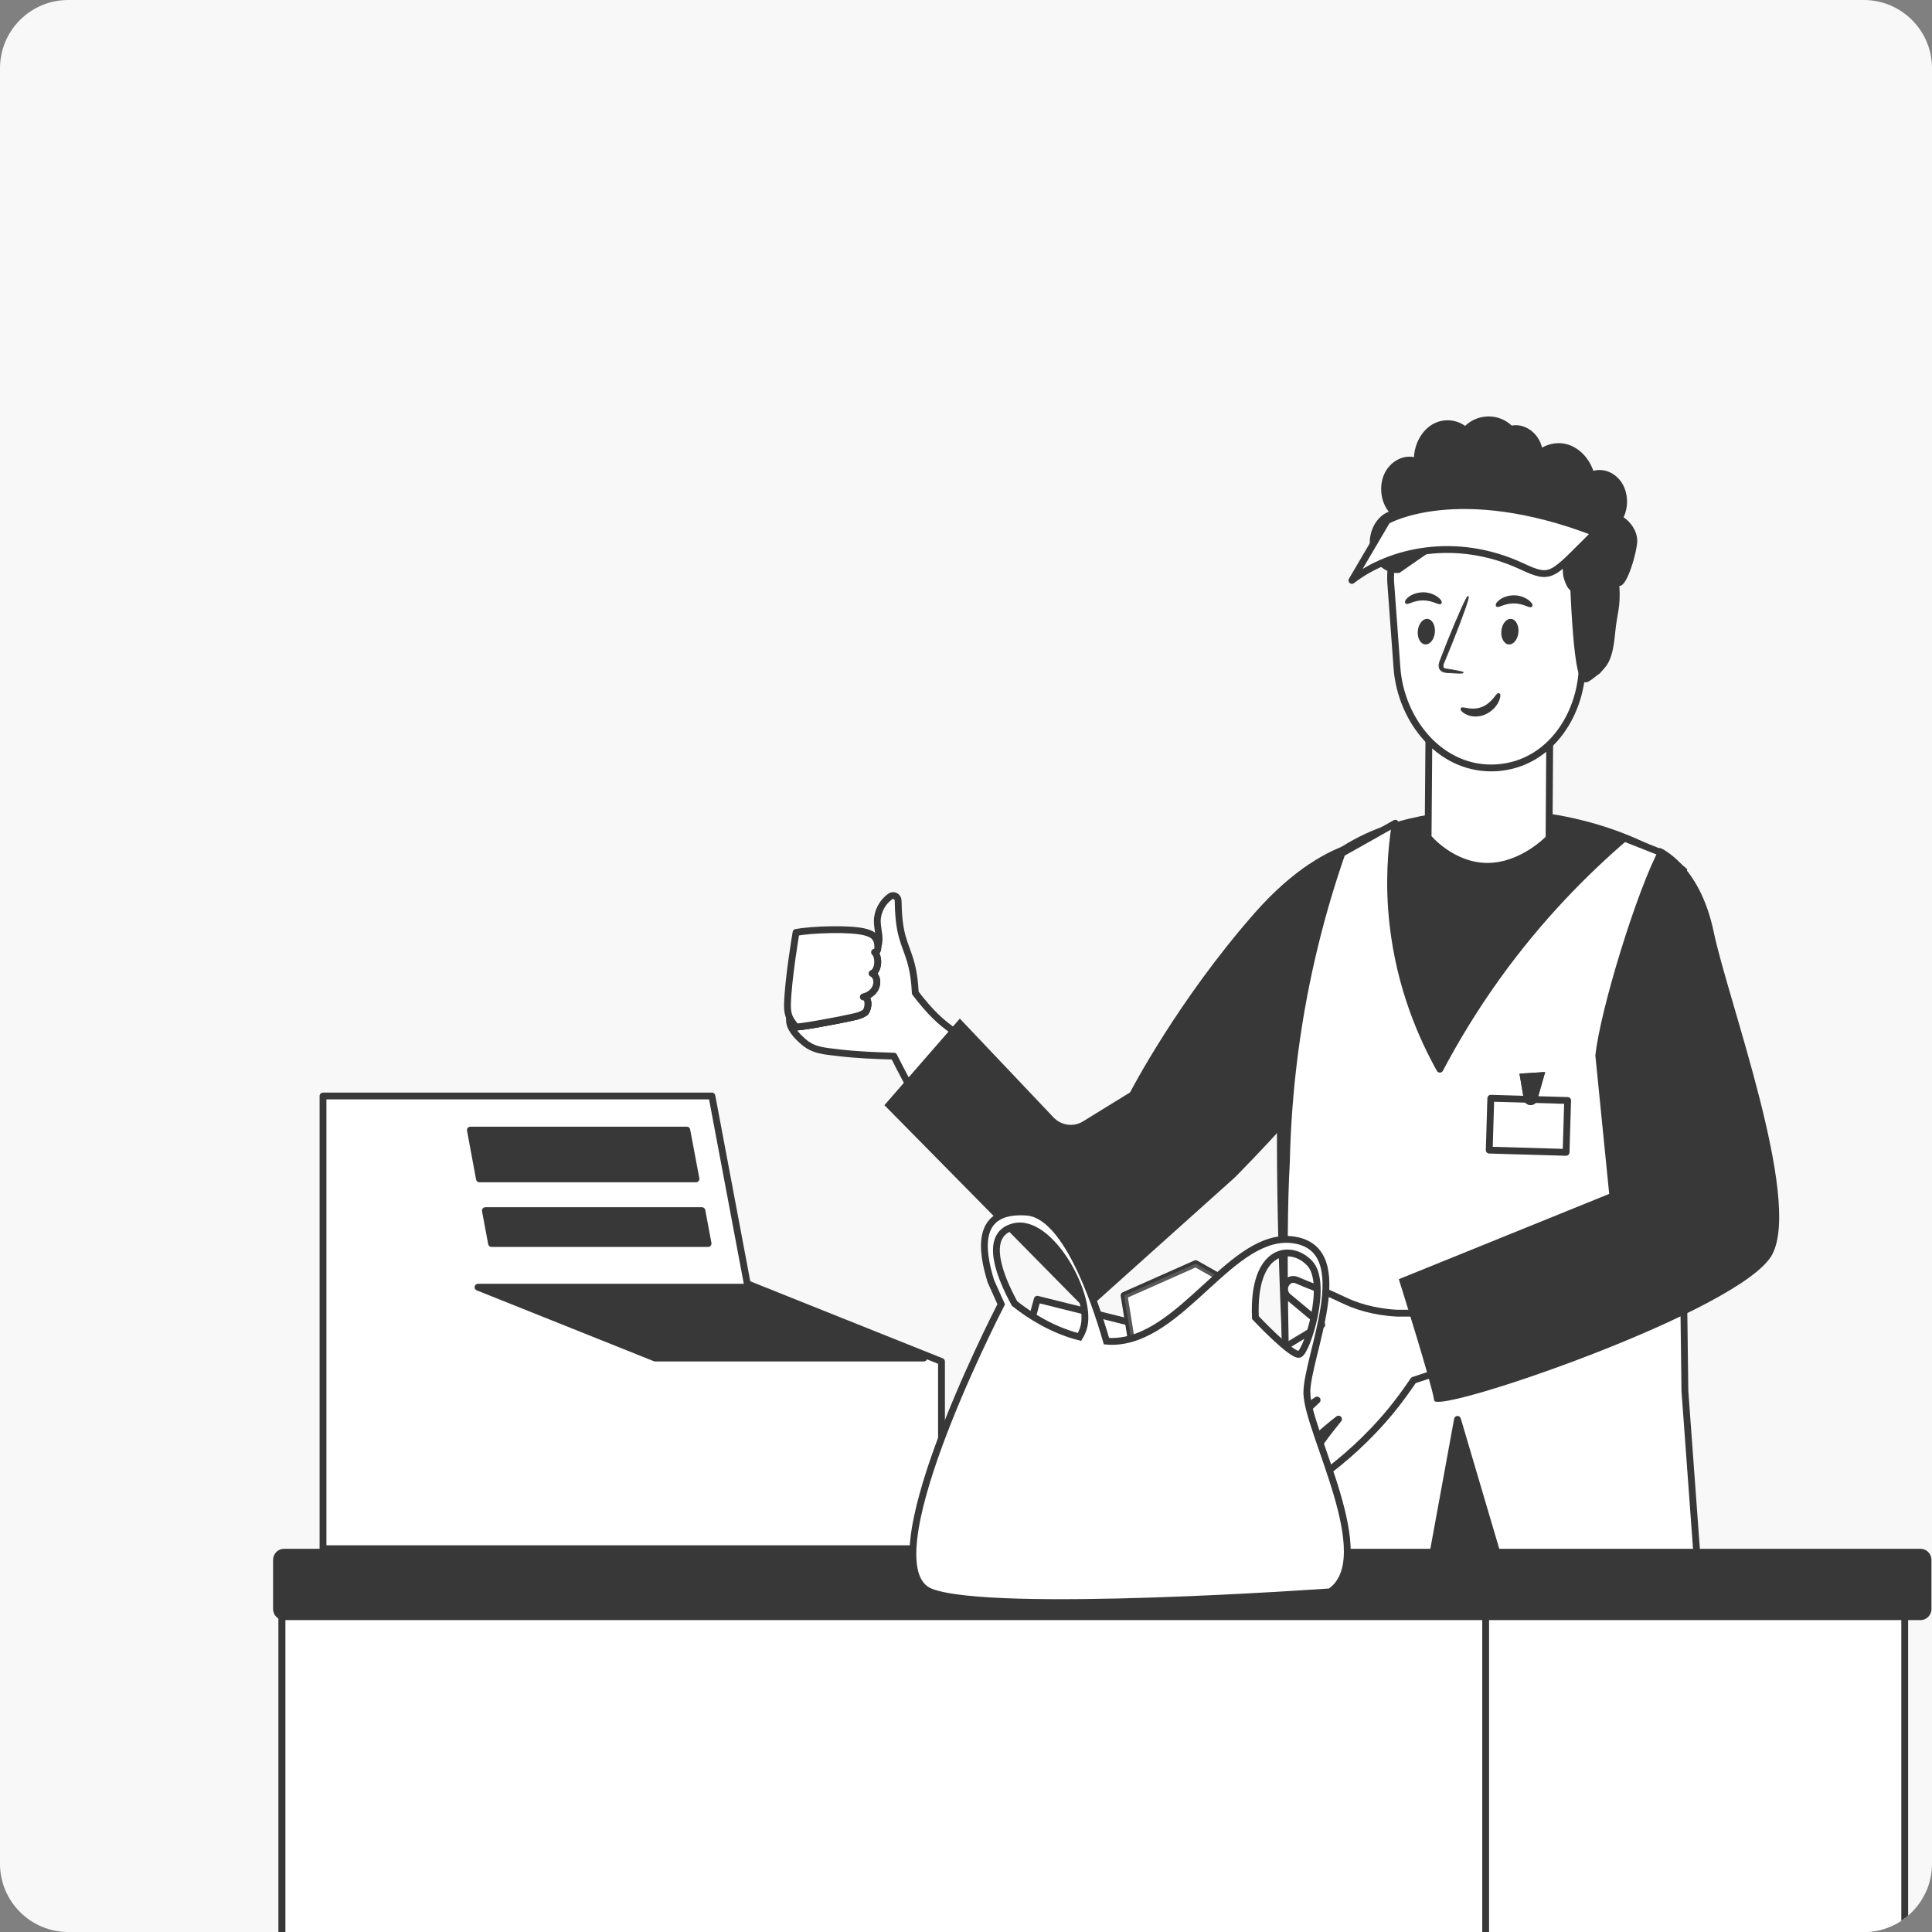
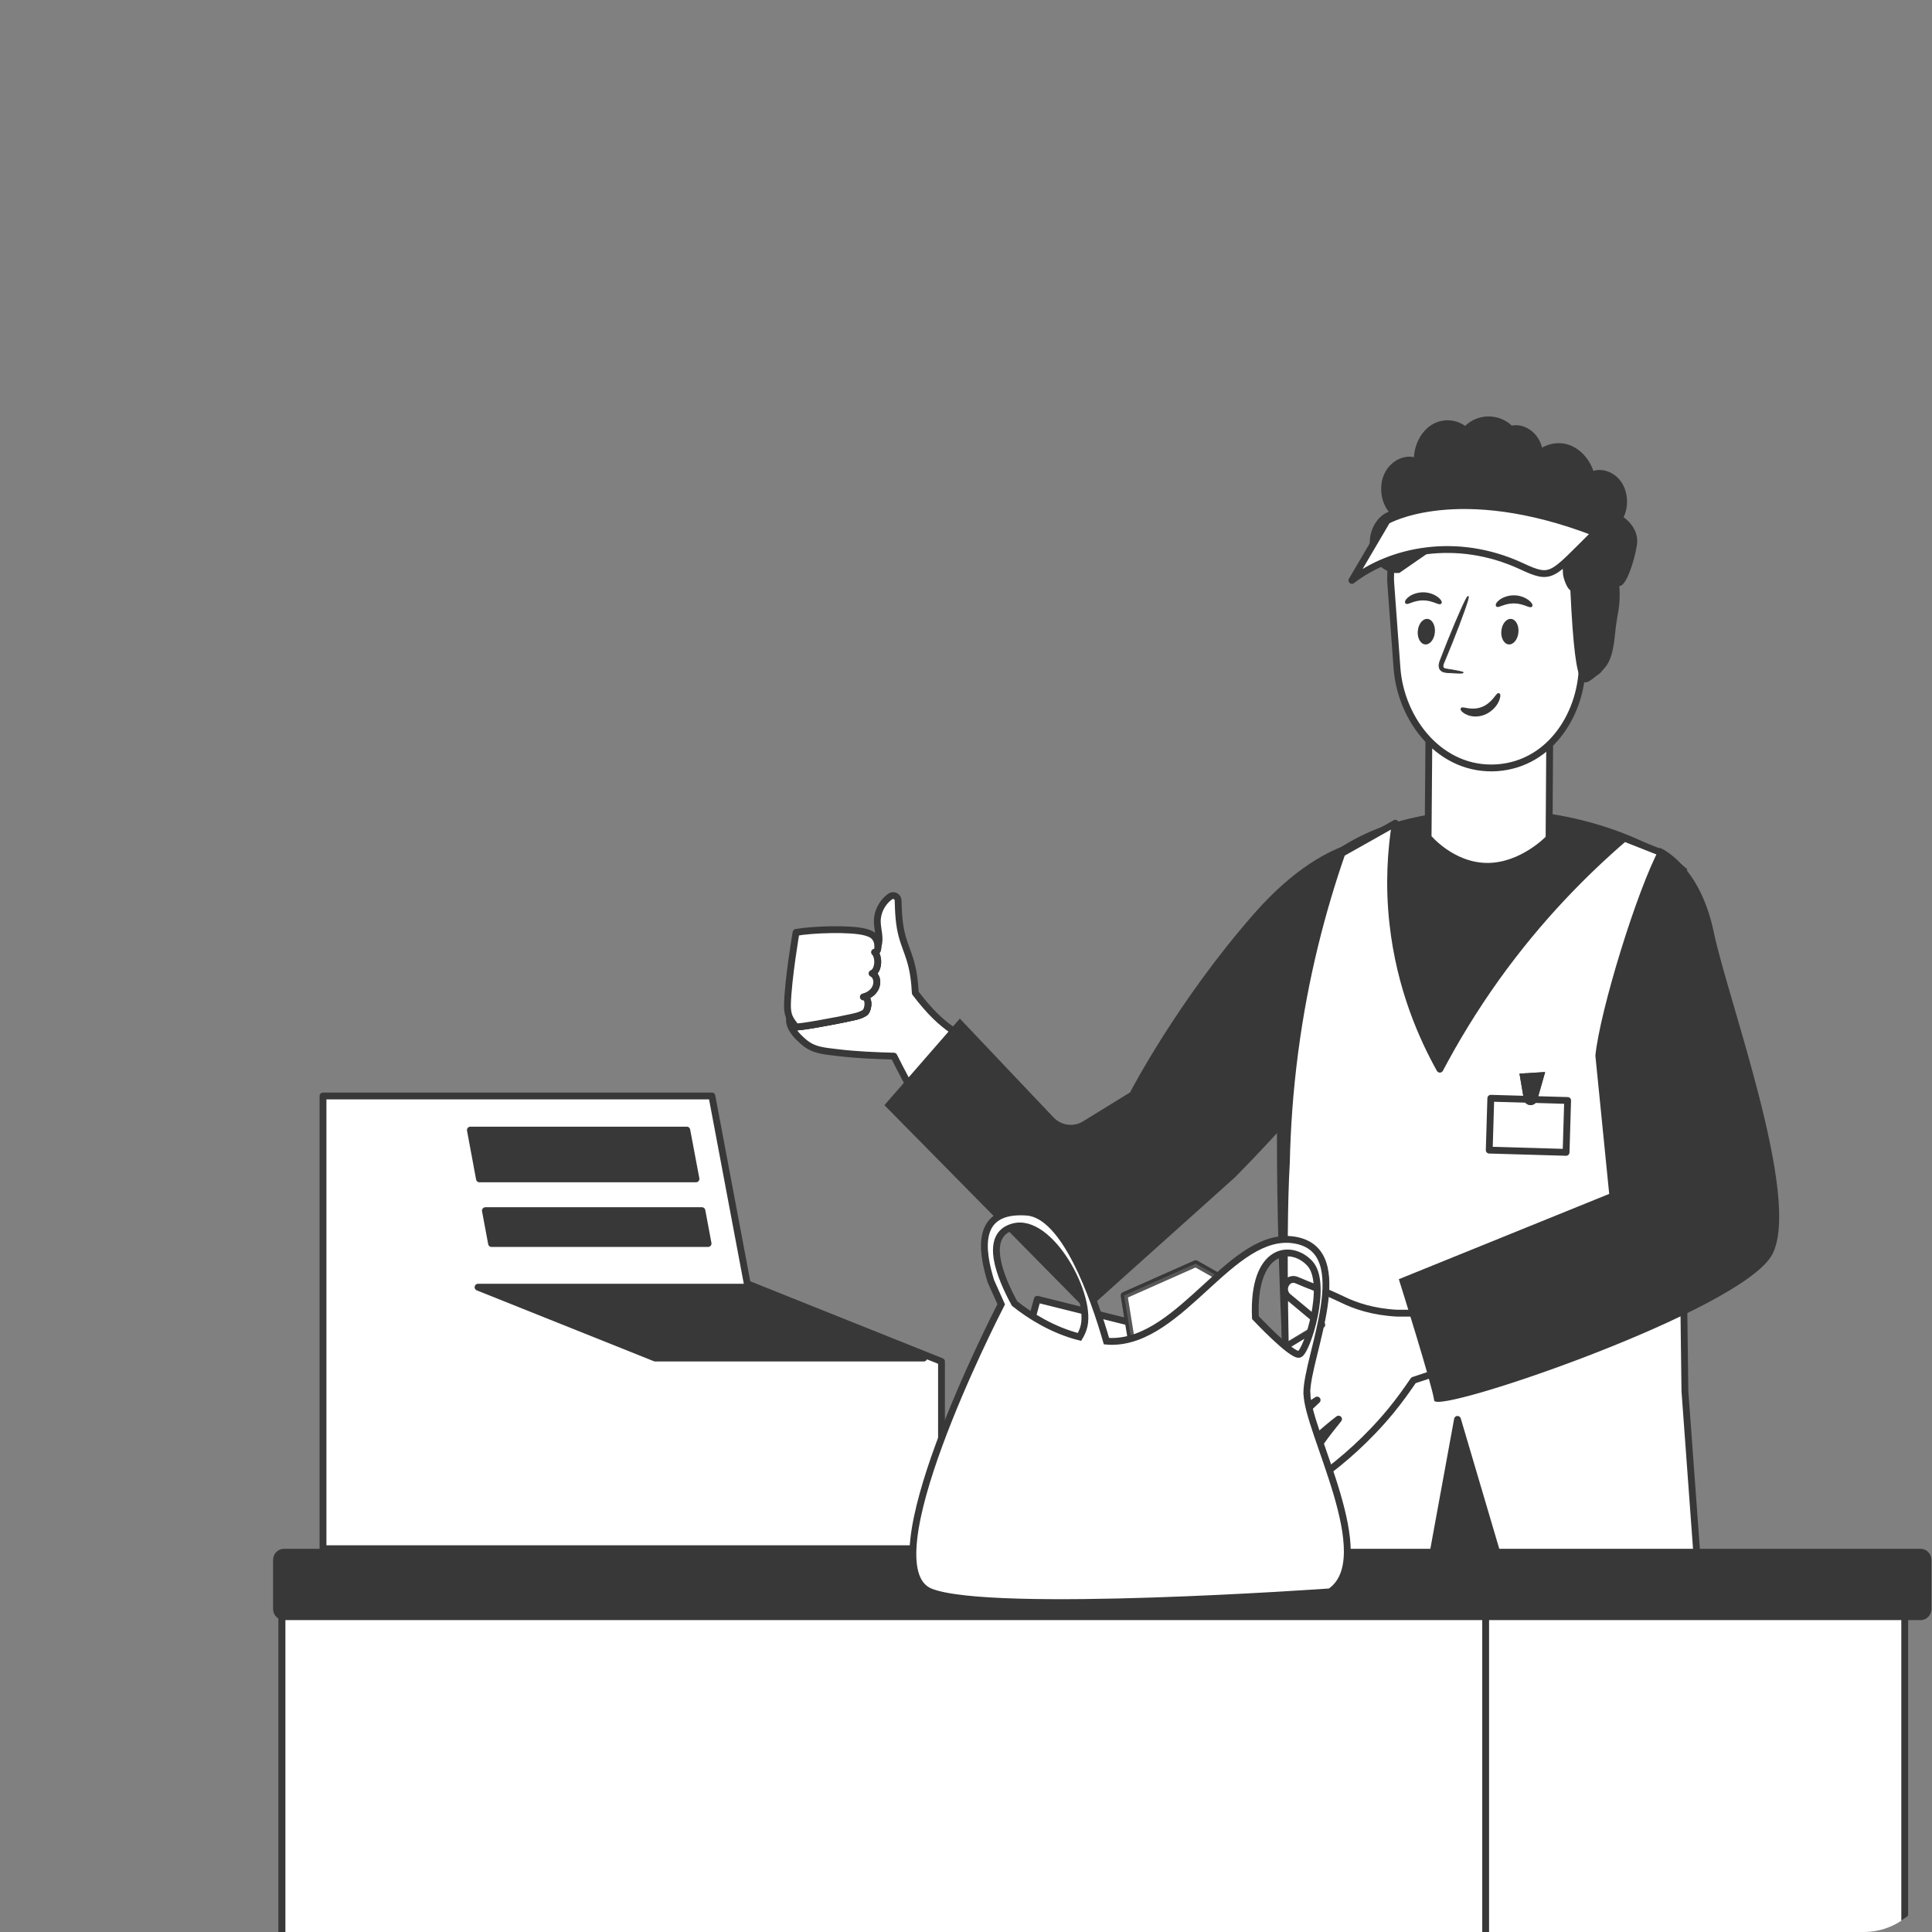
<svg xmlns="http://www.w3.org/2000/svg" width="283" height="283" viewBox="0 0 283 283" fill="none">
  <rect x="0" y="0" width="283" height="283" fill="#808080" stroke="none" />
  <g clip-path="url(#clip0_408_1606)">
-     <rect width="313" height="313" fill="#F8F8F8" />
    <path d="M128.101 139.503C128.527 139.881 128.698 140.93 128.442 141.728C128.314 142.127 128.101 142.463 127.738 142.61C128.57 143.009 128.719 144.437 127.781 145.34C127.653 145.193 127.568 145.025 127.461 144.857C126.715 143.66 126.245 142.106 126.907 140.867C126.992 140.699 127.098 140.532 127.226 140.385C127.653 139.818 128.229 139.356 128.506 138.705C128.527 138.642 128.57 138.579 128.57 138.516V138.642C128.527 139.02 128.549 139.398 128.08 139.461L128.101 139.503Z" fill="white" stroke="#383838" stroke-linecap="round" stroke-linejoin="round" />
    <path d="M147.786 174.401C146.613 175.472 144.779 174.611 143.499 173.708C142.475 172.994 141.302 171.713 140.087 170.096C136.802 165.792 133.156 159.157 130.938 154.705C128.229 154.621 125.648 154.537 122.812 154.201C120.551 153.928 119.101 153.865 117.608 152.522C116.755 151.766 115.561 150.59 115.646 149.288C115.646 149.204 115.646 149.12 115.668 149.015C115.881 149.498 116.201 149.876 116.585 150.401C116.713 150.569 122.087 149.624 125.158 148.931C125.968 148.763 126.182 148.616 126.63 148.385C127.205 148.091 127.461 146.033 126.48 146.033C127.056 145.886 127.483 145.634 127.803 145.319C128.741 144.416 128.592 142.989 127.76 142.59C128.122 142.422 128.336 142.086 128.464 141.708C128.72 140.91 128.549 139.86 128.122 139.482C128.57 139.398 128.57 139.041 128.613 138.663V138.537C129.018 137.424 128.506 136.164 128.506 134.947C128.506 133.519 129.253 132.133 130.404 131.314C130.895 130.978 131.535 131.314 131.556 131.902C131.599 133.708 131.684 135.514 132.175 137.256C132.494 138.39 132.964 139.461 133.305 140.595C133.795 142.17 133.987 143.808 134.073 145.445C138.551 151.325 140.3 150.863 144.331 154.495C146.677 156.595 149.044 160.291 149.769 162.243C152.2 168.774 148.383 173.855 147.807 174.38L147.786 174.401Z" fill="white" stroke="#383838" stroke-linecap="round" stroke-linejoin="round" />
    <path d="M127.781 145.34C127.461 145.655 127.034 145.907 126.458 146.054C127.461 146.054 127.205 148.091 126.608 148.406C126.181 148.637 125.947 148.763 125.136 148.952C122.065 149.645 116.691 150.589 116.563 150.421C116.179 149.918 115.88 149.54 115.646 149.036C116.03 144.92 118.866 140.595 120.7 136.941C123.558 138.138 125.733 139.146 127.205 140.427C127.695 140.826 128.079 141.267 128.421 141.728C128.293 142.127 128.079 142.463 127.717 142.61C128.549 143.009 128.698 144.437 127.759 145.34H127.781Z" fill="white" stroke="#383838" stroke-linecap="round" stroke-linejoin="round" />
    <path d="M128.591 138.537V138.663C128.549 139.041 128.57 139.419 128.101 139.482C128.527 139.86 128.698 140.91 128.442 141.707C128.314 142.106 128.101 142.442 127.738 142.589C128.57 142.988 128.719 144.416 127.781 145.319C127.461 145.634 127.034 145.886 126.458 146.033C127.461 146.033 127.205 148.07 126.608 148.385C126.181 148.616 125.947 148.742 125.136 148.931C122.065 149.624 116.691 150.568 116.563 150.4C116.179 149.897 115.88 149.519 115.646 149.015C115.432 148.532 115.326 147.965 115.347 147.104C115.454 143.282 116.605 136.584 116.605 136.584C118.802 136.164 124.688 135.933 126.842 136.563C127.354 136.71 127.866 136.899 128.186 137.34C128.442 137.676 128.57 138.117 128.57 138.537H128.591Z" fill="white" stroke="#383838" stroke-linecap="round" stroke-linejoin="round" />
    <path d="M137.911 226.853H47.315V160.542H104.279L109.461 188.049L137.911 199.43V226.853Z" fill="#383838" />
    <path d="M137.911 226.853H47.315V160.542H104.279L109.461 188.049L137.911 199.43V226.853Z" fill="white" stroke="#383838" stroke-miterlimit="10" stroke-linejoin="round" />
    <path d="M68.901 165.535H100.601L101.948 172.682H70.23L68.901 165.535Z" fill="#383838" stroke="#383838" stroke-linejoin="round" />
    <path d="M72 182.153L71.099 177.336H102.818L103.719 182.153H72Z" fill="#383838" stroke="#383838" stroke-linejoin="round" />
    <path d="M95.972 198.93L70.022 188.549H109.365L135.315 198.93H95.972Z" fill="#383838" stroke="#383838" stroke-linejoin="round" />
    <path d="M204.046 122.852C204.046 122.852 195.174 120.836 183.828 133.687C172.503 146.537 165.53 160.018 165.53 160.018L158.641 164.259C157.255 165.12 155.463 164.868 154.333 163.692L140.598 149.204L129.551 161.886L159.174 191.934L180.928 172.427C208.482 144.437 213.046 127.849 204.025 122.831L204.046 122.852Z" fill="#383838" />
    <path d="M193.458 126.302C201.749 119.251 212.209 118.825 216.788 118.633C231.415 118.015 243.088 123.69 247.127 127.303C247.127 127.303 244.327 197.282 246.845 226.211L189.682 228.299C187.773 201.841 183.693 135.441 192.438 127.218C192.938 126.749 193.458 126.302 193.458 126.302Z" fill="#383838" />
    <path d="M243.479 124.993C241.645 129.151 239.769 134.757 239.065 141.539C237.423 157.54 243.394 170.033 246.444 175.471L246.806 203.776L248.534 227.398L220.254 230.8L213.494 207.913L209.165 231.577L187.006 231.766L188.456 204.238C188.456 204.238 187.731 182.17 188.435 170.201C188.541 165.267 188.904 159.891 189.65 154.18C191.122 142.904 193.745 133.098 196.56 124.993C199.162 123.524 201.785 122.054 204.387 120.584C203.769 124.447 203.385 129.466 204.025 135.24C205.07 144.794 208.418 152.143 210.913 156.616C213.131 152.416 215.861 147.86 219.231 143.156C225.501 134.421 232.155 127.744 237.934 122.768L243.522 124.972L243.479 124.993Z" fill="white" stroke="#383838" stroke-linecap="round" stroke-linejoin="round" />
    <path d="M229.628 161.2L218.372 160.873L218.144 168.471L229.4 168.798L229.628 161.2Z" fill="white" stroke="#383838" stroke-linecap="round" stroke-linejoin="round" />
    <path d="M222.579 157.287L223.219 161.046C223.304 161.529 223.731 161.886 224.221 161.865C224.669 161.865 225.032 161.571 225.16 161.151L226.333 157.035L222.558 157.266L222.579 157.287Z" fill="#383838" />
    <path d="M222.579 157.287L223.219 161.046C223.304 161.529 223.731 161.886 224.221 161.865C224.669 161.865 225.032 161.571 225.16 161.151L226.333 157.035L222.558 157.266L222.579 157.287Z" fill="#383838" />
    <path d="M279.004 233.396H41.306V375.754H279.004V233.396Z" fill="white" stroke="#383838" stroke-miterlimit="10" />
    <path d="M217.62 233.396H41.306V375.754H217.62V233.396Z" fill="white" stroke="#383838" stroke-miterlimit="10" stroke-linejoin="round" />
    <path d="M281.314 226.866H41.608C40.72 226.866 40 227.596 40 228.496V235.685C40 236.585 40.72 237.314 41.608 237.314H281.314C282.202 237.314 282.922 236.585 282.922 235.685V228.496C282.922 227.596 282.202 226.866 281.314 226.866Z" fill="#383838" />
    <path d="M227.002 108.451L226.905 122.785C226.905 122.785 223.022 126.923 217.832 126.903C212.622 126.864 209.188 122.669 209.188 122.669C209.188 122.669 209.285 109.946 209.363 100.604" fill="white" />
    <path d="M227.002 108.451L226.905 122.785C226.905 122.785 223.022 126.923 217.832 126.903C212.622 126.864 209.188 122.669 209.188 122.669C209.188 122.669 209.285 109.946 209.363 100.604" stroke="#383838" stroke-miterlimit="10" />
    <path d="M233.018 95.716L231.773 96.808C231.929 104.241 227.239 111.885 219.32 112.459C211.07 113.034 205.194 105.544 204.63 97.842L203.735 85.639C203.696 85.275 203.696 84.93 203.696 84.567C203.696 77.344 209.144 71.252 216.285 70.754C223.757 70.218 230.275 76.042 230.839 83.724L231.112 87.574L232.24 85.927C232.24 85.927 235.295 85.927 235.898 89.643C236.501 93.36 232.999 95.716 232.999 95.716H233.018Z" fill="white" stroke="#383838" stroke-miterlimit="10" />
    <path d="M234.478 90.141C234.283 89.566 233.914 88.915 233.272 88.723C232.727 88.57 232.026 88.953 232.046 89.547C232.046 89.662 232.24 89.681 232.26 89.547C232.279 89.26 232.532 89.068 232.824 89.049C233.135 89.03 233.408 89.221 233.602 89.432C234.011 89.911 234.186 90.562 234.186 91.156C234.186 91.769 234.011 92.421 233.622 92.919C233.447 93.148 233.213 93.34 232.941 93.455C232.707 93.551 232.377 93.589 232.143 93.493C232.046 93.455 231.91 93.57 231.987 93.666C232.163 93.876 232.396 94.011 232.668 94.011C232.96 94.011 233.252 93.857 233.505 93.685C234.05 93.302 234.361 92.689 234.536 92.076C234.711 91.444 234.673 90.754 234.478 90.141Z" fill="#383838" />
    <path d="M205.915 88.215C205.905 88.248 205.912 88.284 205.936 88.311C205.986 88.367 206.057 88.374 206.111 88.371C206.167 88.368 206.232 88.353 206.3 88.332C206.382 88.307 206.482 88.271 206.595 88.23C206.667 88.204 206.745 88.175 206.827 88.147C207.25 88 207.816 87.837 208.48 87.846V87.846H208.482C209.136 87.846 209.707 88.019 210.138 88.173C210.218 88.202 210.294 88.23 210.366 88.257C210.485 88.301 210.59 88.34 210.677 88.367C210.746 88.389 210.812 88.405 210.869 88.409C210.922 88.412 210.994 88.406 211.045 88.352C211.099 88.296 211.097 88.219 211.083 88.165C211.069 88.106 211.037 88.041 210.992 87.975C210.901 87.841 210.747 87.68 210.527 87.513L210.527 87.513L210.525 87.512C210.083 87.195 209.343 86.861 208.482 86.861C207.625 86.861 206.884 87.154 206.457 87.474C206.237 87.632 206.086 87.789 206 87.921C205.957 87.987 205.927 88.052 205.915 88.111C205.909 88.143 205.906 88.18 205.915 88.215Z" fill="#383838" stroke="#383838" stroke-width="0.2" stroke-linejoin="round" />
    <path d="M219.923 92.383C219.806 93.417 220.293 94.317 220.974 94.394C221.655 94.471 222.316 93.704 222.413 92.67C222.53 91.635 222.044 90.735 221.363 90.659C220.682 90.582 220.02 91.348 219.923 92.383Z" fill="#383838" />
    <path d="M207.684 92.383C207.568 93.417 208.054 94.317 208.735 94.394C209.416 94.471 210.078 93.704 210.175 92.67C210.292 91.635 209.805 90.735 209.124 90.659C208.443 90.582 207.782 91.348 207.684 92.383Z" fill="#383838" />
    <path d="M219.205 88.657C219.195 88.689 219.202 88.726 219.226 88.752C219.276 88.808 219.347 88.816 219.401 88.813C219.457 88.81 219.522 88.794 219.59 88.773C219.671 88.749 219.772 88.712 219.884 88.671C219.957 88.645 220.035 88.617 220.116 88.588C220.54 88.441 221.106 88.278 221.77 88.287V88.287H221.772C222.426 88.287 222.997 88.46 223.428 88.614C223.508 88.643 223.584 88.671 223.656 88.698C223.775 88.742 223.88 88.781 223.966 88.808C224.036 88.83 224.102 88.846 224.159 88.85C224.212 88.853 224.284 88.847 224.334 88.793C224.389 88.737 224.386 88.661 224.373 88.606C224.359 88.547 224.326 88.483 224.282 88.416C224.191 88.283 224.036 88.122 223.817 87.955L223.817 87.954L223.814 87.953C223.373 87.637 222.633 87.302 221.772 87.302C220.914 87.302 220.174 87.596 219.747 87.915C219.527 88.073 219.376 88.23 219.29 88.363C219.247 88.429 219.217 88.493 219.205 88.553C219.199 88.584 219.196 88.621 219.205 88.657Z" fill="#383838" stroke="#383838" stroke-width="0.2" stroke-linejoin="round" />
    <path d="M214.311 98.494C214.311 98.471 214.296 98.452 214.274 98.446L214.261 98.494L214.274 98.446L214.274 98.446L214.274 98.446L214.273 98.445L214.271 98.445L214.264 98.443L214.235 98.435C214.209 98.429 214.171 98.419 214.121 98.406C214.021 98.382 213.873 98.347 213.683 98.306C213.302 98.225 212.751 98.119 212.069 98.023L212.069 98.023L212.068 98.023C211.893 98.004 211.734 97.975 211.612 97.926C211.49 97.876 211.414 97.808 211.391 97.715L211.391 97.715L211.39 97.713C211.356 97.603 211.371 97.462 211.422 97.294C211.472 97.128 211.553 96.944 211.641 96.752L211.641 96.752L211.642 96.75C211.972 95.927 212.322 95.065 212.692 94.184L212.692 94.184L212.692 94.183C213.432 92.344 214.064 90.671 214.495 89.452C214.711 88.842 214.876 88.345 214.979 87.996C215.03 87.822 215.066 87.683 215.085 87.586C215.095 87.538 215.1 87.497 215.101 87.467C215.101 87.452 215.101 87.436 215.097 87.422C215.094 87.41 215.085 87.386 215.059 87.375L215.059 87.375L215.056 87.374C215.032 87.365 215.009 87.374 214.997 87.381C214.984 87.388 214.971 87.399 214.961 87.41C214.939 87.433 214.914 87.466 214.887 87.508C214.832 87.592 214.762 87.718 214.678 87.88C214.51 88.205 214.286 88.682 214.021 89.273C213.49 90.457 212.794 92.105 212.055 93.935L212.055 93.935L212.054 93.936C211.918 94.286 211.782 94.63 211.648 94.969C211.437 95.501 211.233 96.019 211.042 96.522L211.042 96.522L211.042 96.523C211.023 96.577 211.001 96.633 210.979 96.691C210.847 97.032 210.692 97.437 210.847 97.897L210.847 97.897L210.848 97.899C210.952 98.164 211.217 98.365 211.444 98.427C211.618 98.489 211.781 98.502 211.925 98.514C211.964 98.517 212.001 98.521 212.037 98.525L212.037 98.525L212.039 98.525C212.72 98.573 213.276 98.601 213.662 98.609C213.854 98.612 214.006 98.61 214.109 98.603C214.161 98.599 214.203 98.594 214.234 98.586C214.249 98.582 214.264 98.577 214.277 98.569C214.289 98.562 214.311 98.544 214.311 98.513V98.494Z" fill="#383838" stroke="#383838" stroke-width="0.1" stroke-linejoin="round" />
    <path d="M214.053 103.816C214.04 103.845 214.041 103.878 214.057 103.906C214.057 103.908 214.057 103.91 214.057 103.912C214.062 103.944 214.075 103.976 214.091 104.005C214.122 104.062 214.174 104.126 214.243 104.191C214.382 104.322 214.601 104.472 214.901 104.6C215.49 104.879 216.452 104.995 217.431 104.602C218.409 104.209 219.088 103.443 219.39 102.829C219.549 102.516 219.631 102.247 219.66 102.05C219.674 101.952 219.676 101.867 219.664 101.801C219.659 101.768 219.649 101.735 219.632 101.705C219.615 101.678 219.587 101.647 219.543 101.635C219.501 101.622 219.462 101.63 219.433 101.643C219.403 101.655 219.377 101.675 219.354 101.696C219.308 101.736 219.257 101.796 219.202 101.864C219.167 101.908 219.129 101.957 219.088 102.01C218.997 102.127 218.891 102.264 218.762 102.413C218.393 102.843 217.861 103.351 217.104 103.65C216.338 103.948 215.632 103.925 215.101 103.852C214.924 103.828 214.771 103.798 214.638 103.773C214.57 103.76 214.506 103.748 214.448 103.738C214.367 103.725 214.292 103.715 214.232 103.717C214.18 103.72 214.092 103.733 214.053 103.816Z" fill="#383838" stroke="#383838" stroke-width="0.2" stroke-linejoin="round" />
    <path d="M237.813 75.783C238.587 74.228 238.483 72.125 237.54 70.685C236.598 69.244 234.902 68.536 233.395 68.97C232.746 67.073 231.28 65.564 229.563 65.084C228.348 64.741 227.029 64.924 225.878 65.564C225.815 65.312 225.731 65.061 225.626 64.809C224.873 63.072 223.093 62.02 221.439 62.34C219.533 60.534 216.497 60.557 214.613 62.386C213.168 61.357 211.242 61.289 209.755 62.203C208.247 63.118 207.221 64.992 207.117 66.958C205.421 66.615 203.599 67.644 202.782 69.404C201.966 71.165 202.238 73.496 203.432 74.96C201.568 75.623 200.333 78.046 200.71 80.263C201.086 82.481 203.055 84.15 204.981 83.921L216.037 76.263C216.455 76.263 216.832 76.011 217.251 75.943C218.068 75.828 218.821 76.468 219.345 77.2C219.868 77.931 220.12 78.229 220.811 78.754C221.502 79.28 222.507 79.052 222.967 78.274C223.407 80.309 225.48 82.641 227.26 82.435C227.783 82.389 228.39 82.252 228.725 82.709C228.998 83.098 228.893 83.67 228.956 84.172C229.039 84.79 229.525 86.193 230.028 86.468C230.823 103.453 231.987 100.181 234.337 98.644C235.252 97.569 236.16 97.09 236.558 92.998C236.893 89.454 237.399 89.244 237.211 85.815C238.362 85.998 239.823 80.652 239.823 79.257C239.823 77.772 238.881 76.491 237.792 75.737L237.813 75.783Z" fill="#383838" />
    <path d="M150.409 177.551C142.774 177.005 143.776 183.22 145.141 187.671L151.07 200.858L163.12 200.417C163.12 200.417 158.044 178.097 150.409 177.551ZM149.854 193.026C148.084 190.17 143.008 181.246 148.425 179.734C153.843 178.223 160.262 190.086 158.705 194.643C157.148 199.22 153.352 198.695 149.854 193.026Z" fill="#383838" />
    <path d="M148.191 204.028L151.944 190.317L170.2 194.873L165.53 217.53L148.191 204.028Z" fill="white" stroke="#383838" stroke-miterlimit="10" stroke-linejoin="round" />
    <path d="M168.968 216.412L164.656 189.756L175.142 185.101L183.38 189.753L184.27 217.637L168.968 216.412Z" fill="white" stroke="#383838" stroke-linejoin="round" />
    <path opacity="0.2" d="M168.968 216.412L164.656 189.756L175.142 185.101L183.38 189.753L184.27 217.637L168.968 216.412Z" fill="white" stroke="#383838" stroke-linejoin="round" />
    <path d="M203.169 76.276L198.03 85.018C203.668 80.657 213.294 78.505 222.843 82.925C227.388 85.038 227.177 84.437 233.659 78.04C213.505 70.267 203.169 76.276 203.169 76.276Z" fill="white" stroke="#383838" stroke-miterlimit="10" stroke-linejoin="round" />
    <path d="M210.657 192.354H204.643C201.081 192.165 198.501 191.262 196.731 190.401C193.489 188.848 191.612 188.26 189.97 187.525C188.605 186.916 187.517 188.806 188.605 189.876C189.885 190.947 192.081 192.753 193.617 194.055C193.574 194.055 179.264 202.79 179.243 202.811C178.091 203.84 178.325 205.604 179.925 205.898C183.017 206.674 189.501 200.984 190.695 200.858L180.821 208.69C180.266 209.194 180.373 210.055 180.821 210.748C181.333 211.483 182.292 211.987 182.804 211.63L192.934 205.079L184.979 212.617C184.062 213.688 186.323 216.375 187.88 215.01C189.479 213.583 194.107 209.32 196.069 207.871C192.231 212.575 190.738 215.325 191.655 216.123C191.975 216.396 192.593 216.459 193.489 216.27C196.731 213.919 200.356 210.769 203.747 206.653C205.005 205.121 206.093 203.588 207.053 202.181L213.643 199.997" fill="white" />
    <path d="M210.657 192.354H204.643C201.081 192.165 198.501 191.262 196.731 190.401C193.489 188.848 191.612 188.26 189.97 187.525C188.605 186.916 187.517 188.806 188.605 189.876C189.885 190.947 192.081 192.753 193.617 194.055C193.574 194.055 179.264 202.79 179.243 202.811C178.091 203.84 178.325 205.604 179.925 205.898C183.017 206.674 189.501 200.984 190.695 200.858L180.821 208.69C180.266 209.194 180.373 210.055 180.821 210.748C181.333 211.483 182.292 211.987 182.804 211.63L192.934 205.079L184.979 212.617C184.062 213.688 186.323 216.375 187.88 215.01C189.479 213.583 194.107 209.32 196.069 207.871C192.231 212.575 190.738 215.325 191.655 216.123C191.975 216.396 192.593 216.459 193.489 216.27C196.731 213.919 200.356 210.769 203.747 206.653C205.005 205.121 206.093 203.588 207.053 202.181L213.643 199.997" stroke="#383838" stroke-linecap="round" stroke-linejoin="round" />
    <path d="M191.421 204.071C191.421 198.569 198.8 183.157 189.629 181.645C180.458 180.133 173.143 196.511 162.821 196.49C162.565 196.49 162.331 196.469 162.075 196.448C160.219 190.002 155.997 177.95 150.409 177.551C142.774 177.005 143.776 183.22 145.141 187.671L146.655 191.052C145.418 193.467 127.099 229.478 136.29 233.173C145.141 236.722 194.833 233.173 194.833 233.173C202.063 228.302 191.442 209.593 191.442 204.092L191.421 204.071ZM148.404 179.713C153.821 178.181 160.241 190.065 158.684 194.622C158.534 195.084 158.343 195.483 158.129 195.839C154.184 194.832 150.899 192.753 148.617 190.947C146.549 187.167 143.947 180.952 148.383 179.713H148.404ZM190.312 198.38C189.203 198.653 183.892 193.005 183.892 193.005C183.444 182.8 189.096 182.107 191.847 185.047C194.62 187.986 191.421 198.107 190.312 198.38Z" fill="white" stroke="#383838" stroke-miterlimit="10" />
    <path d="M243.159 124.196C243.159 124.196 248.939 126.506 251.029 136.521C253.119 146.537 263.932 175.535 259.602 183.745C255.294 191.955 210.337 207.283 210.081 205.141C209.825 203 204.899 187.377 204.899 187.377L235.716 174.884L233.69 154.621C234.373 147.986 239.811 130.285 243.138 124.175L243.159 124.196Z" fill="#383838" />
  </g>
  <defs>
    <clipPath id="clip0_408_1606">
      <path d="M0 10C0 4.477 4.477 0 10 0H273C278.523 0 283 4.477 283 10V273C283 278.523 278.523 283 273 283H10C4.477 283 0 278.523 0 273V10Z" fill="white" />
    </clipPath>
  </defs>
</svg>